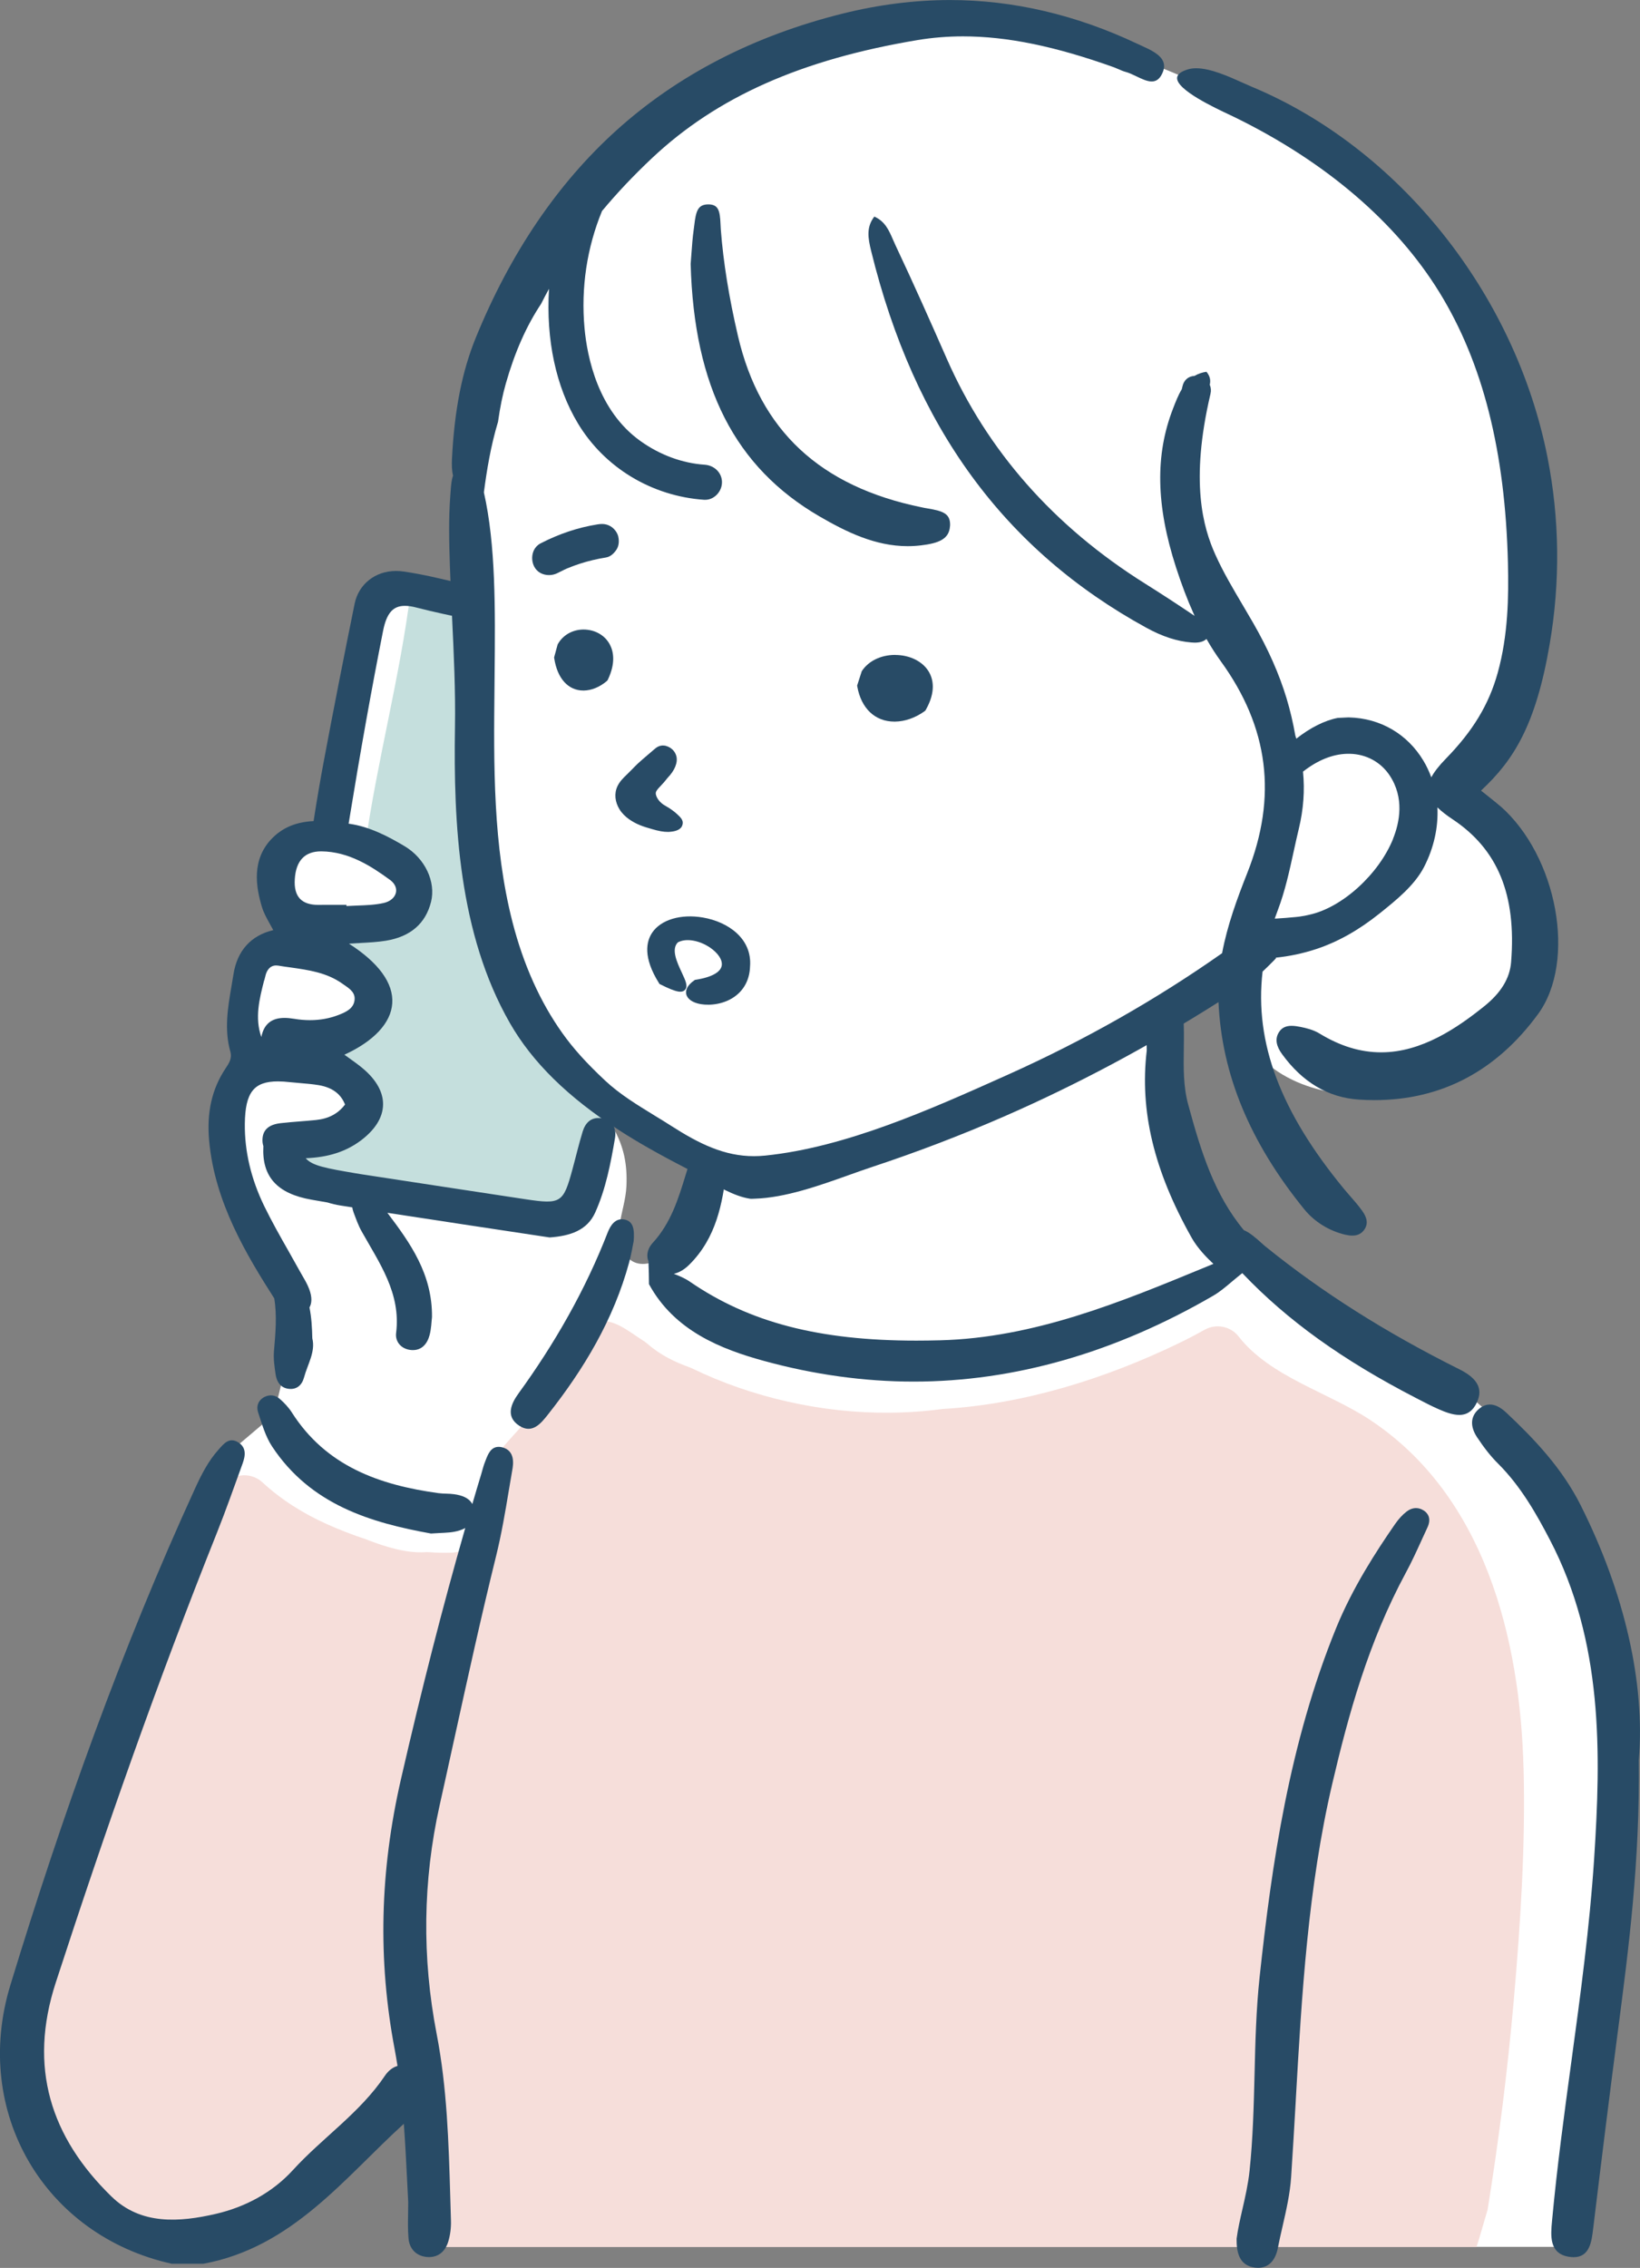
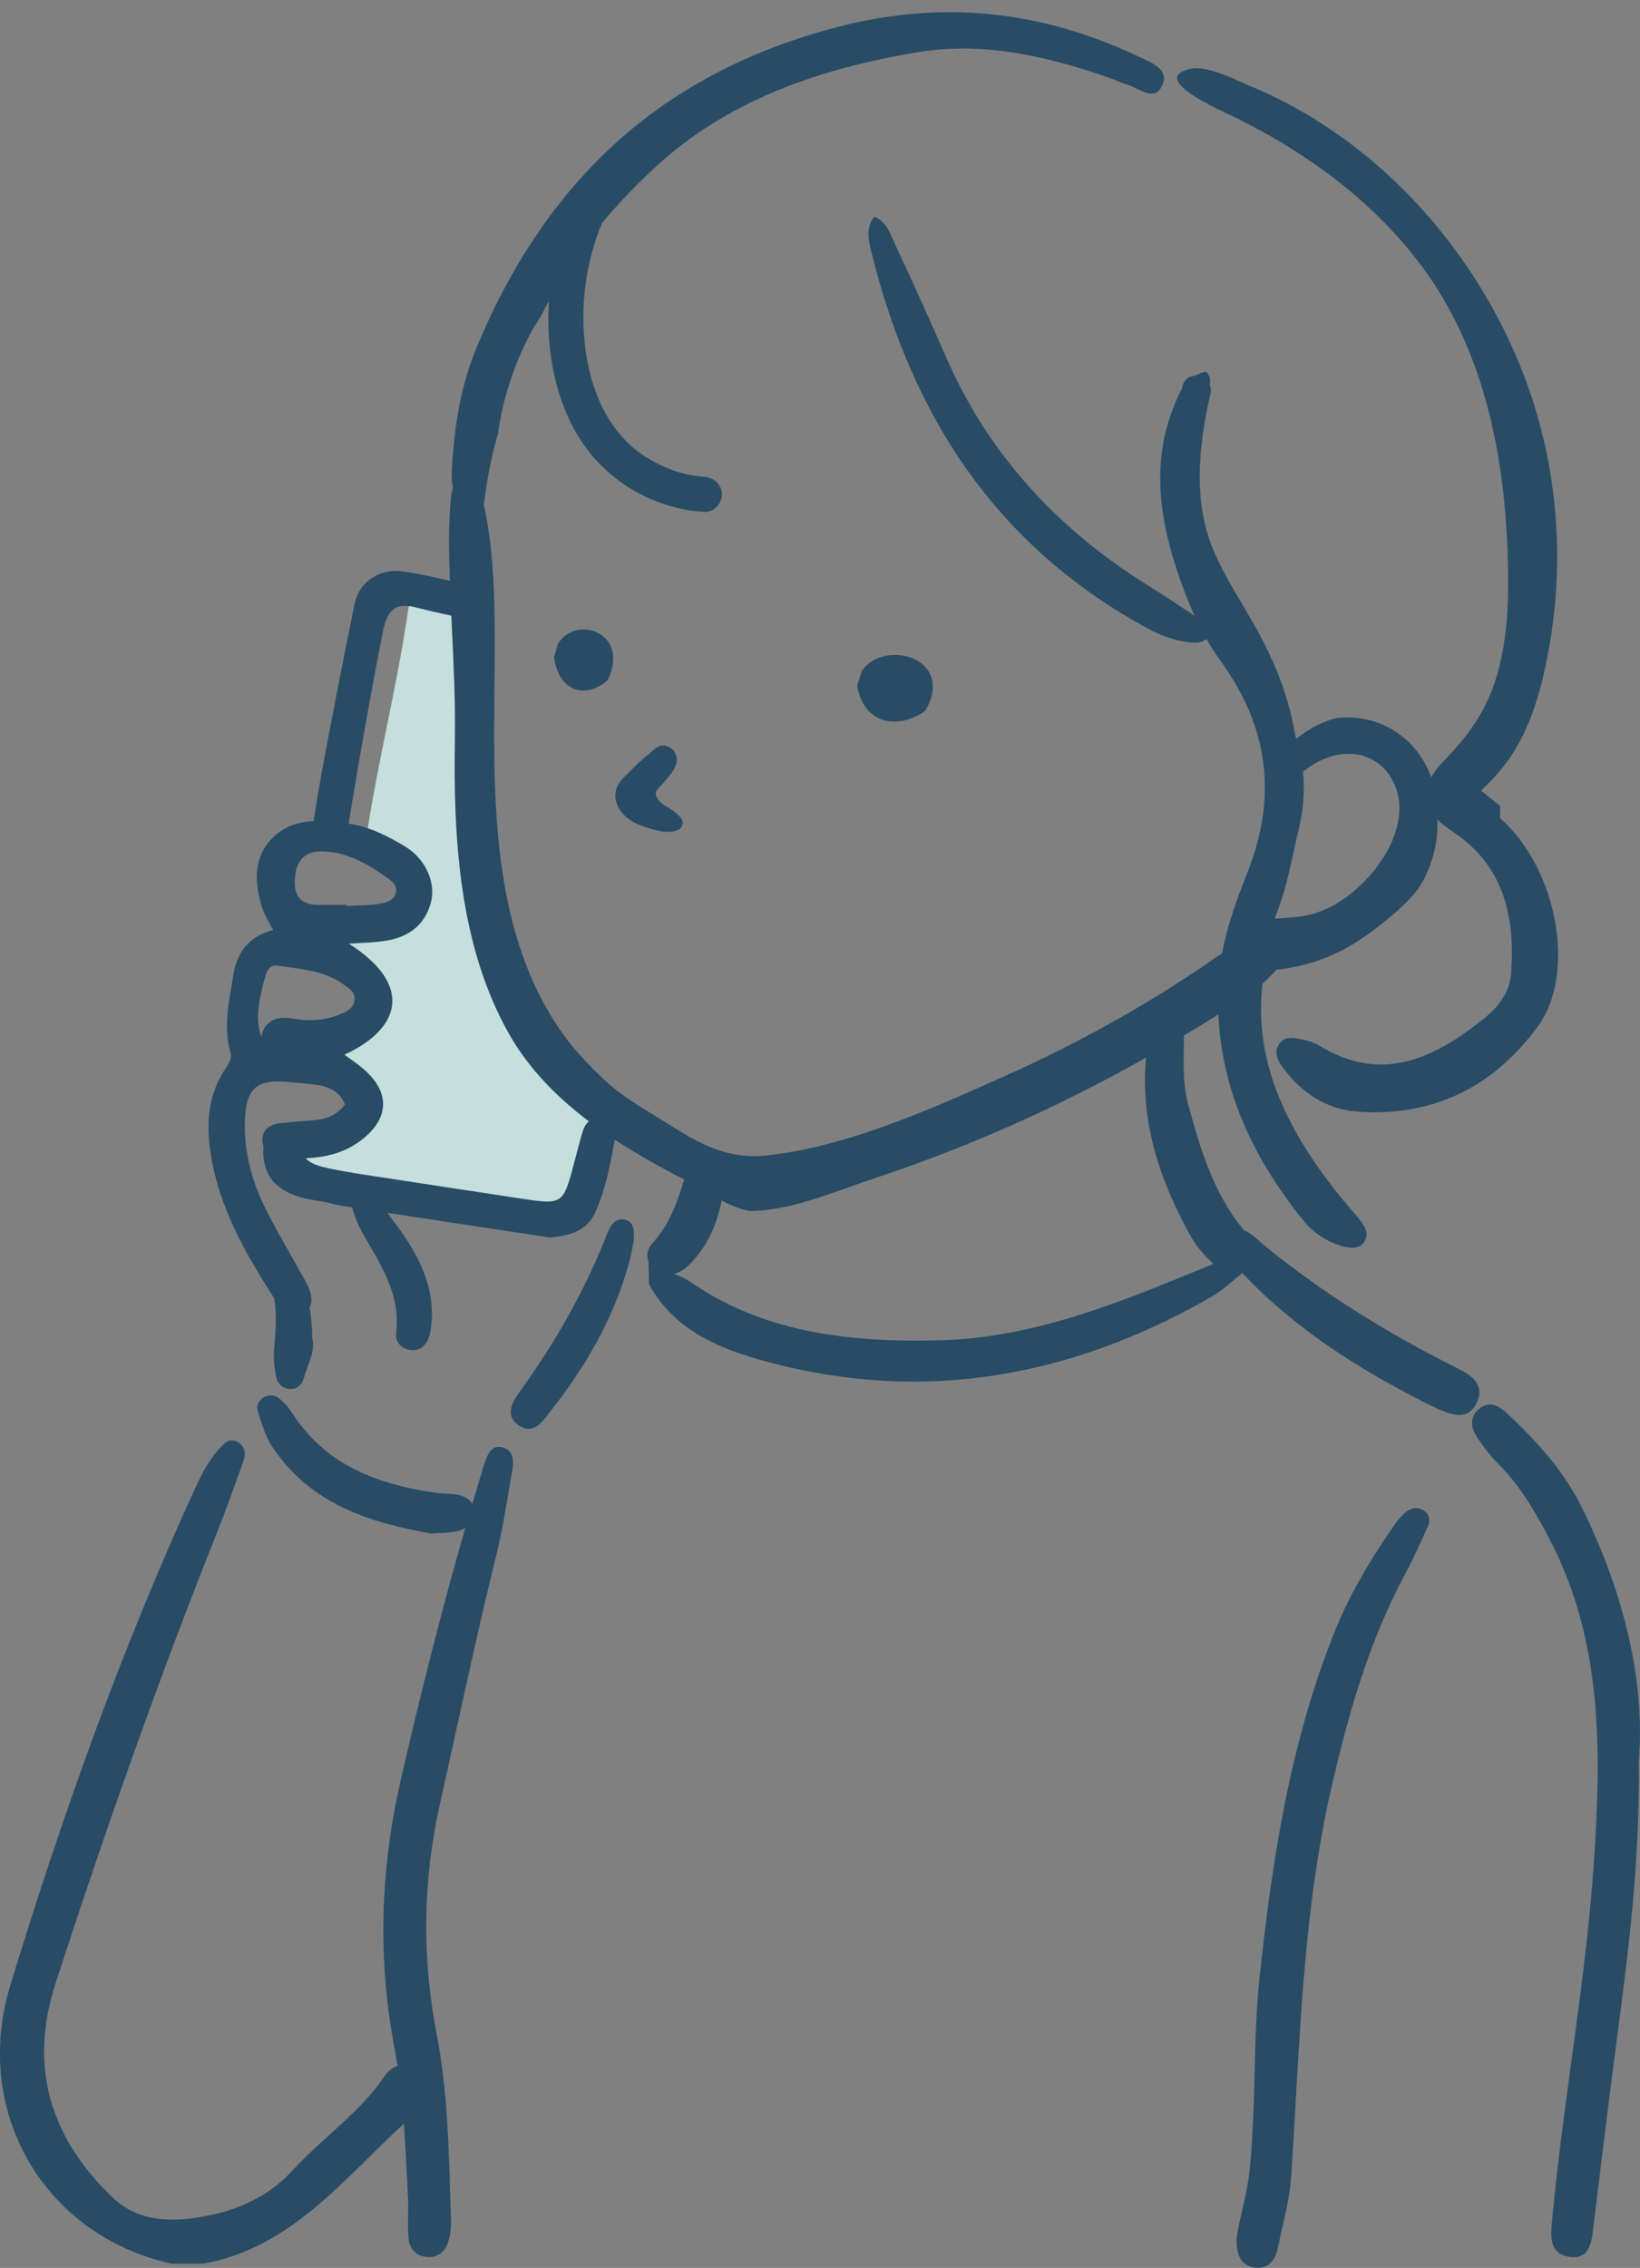
<svg xmlns="http://www.w3.org/2000/svg" id="_レイヤー_2" data-name="レイヤー 2" viewBox="0 0 306.25 423.34">
  <rect x="0" y="0" width="306.25" height="423.34" fill="#808080" stroke="none" />
  <defs>
    <style>
      .cls-1 {
        fill: #fff;
      }

      .cls-2 {
        fill: #284b66;
      }

      .cls-3 {
        fill: #f6deda;
      }

      .cls-4 {
        fill: #c5dfdd;
      }
    </style>
  </defs>
  <g id="_病院に電話をする女性" data-name="病院に電話をする女性">
    <g id="_若い女性" data-name="若い女性">
-       <path id="_白" data-name="白" class="cls-1" d="M298.43,298.34c-4.18-10.74-11.53-24.65-16.1-29.62-4.57-4.97-6.56-8.95-18.29-13.32-11.73-4.37-33.1-21.87-33.1-21.87,0,0-6.26-3.75-11.13-18.48-4.87-14.72-3.08-26.26-3.08-26.26l12.92-6.36s.15,1.91.77,4.35c.13,1.43.43,2.84.9,4.16,3.79,10.51,16.17,14.39,26.39,13.19,6.59-.77,12.99-3.44,18.09-7.66,2.32-1.11,4.24-2.37,5.53-3.71,5.17-5.37,6.1-8.35,5.44-16.9-.02-.27-.05-.55-.07-.83.41-6.16-.98-12.43-4.31-17.64-1.57-2.46-3.62-4.53-5.47-6.78-1.47-1.79-3.41-4.38-2.94-6.88.08-.44.24-.86.45-1.27,3.66-3.04,8.72-7.62,9.88-17.9,1.59-14.12,4.97-24.85,1.59-37.77-3.38-12.92-3.78-21.47-9.74-28.83-5.96-7.36-27.44-30.82-32.61-33.8-4.74-2.74-27.89-11.83-33.06-14.23-.28-1.11-1.04-2.11-2.38-2.62-19.87-7.49-42.64-6.9-62.29,1.06-8.41,3.41-17.35,8.42-24.62,14.91h0s0,0,0,0c-3.06,2.73-5.83,5.73-8.14,8.98-6.56,7.48-15.04,17.82-17.26,23.54-3.75,9.68-7.55,11.91-7.64,22.05-.09,10.14,1.1,21.67.9,26.44-.2,4.77-.9,8.09-.9,8.09,0,0-15.4-2.01-16.19-1.87-.8.14-2.41,1.14-3.19,4.72s-6.52,40.51-6.52,40.51c0,0-5.6-2.14-8.18,2.24-2.58,4.37-3.51,5.17-1.66,9.34,1.86,4.18,2.72,4.77,0,7.95-2.72,3.18-5.5.6-6.69,5.96-1.19,5.37-2.19,8.43-1.19,12.37.99,3.94.58,3.94-.41,7.71-.98,3.78-3.57,1.59-2.38,9.74,1.19,8.15.99,9.23,4.57,16.54,3.58,7.32,8.9,13.99,8.73,18.01-.18,4.02-3.95,18.5-3.95,18.5l-9.65,8.19s-27.13,71.57-29.12,77.94c-1.99,6.36-8.9,19.29-8.23,32.01.67,12.72-4.4,11.17,4.2,21.49,8.6,10.32,10.61,12.25,21.12,13.3,10.51,1.06,17.1.99,26.64-6.76,9.54-7.75,22.87-20.2,22.87-20.2l.29,29.35h213.63s8.35-70.38,9.34-81.32c.99-10.93.4-29.03-3.78-39.76ZM122.16,235.51c-4.92,1.86-7.05-2.73-6.45-6.86.35-2.46,1.16-4.76,1.27-7.26.18-3.99-.46-7.31-2.43-10.81-.06-.1-.1-.2-.14-.3-.82-1.18-.46-3.4,1.27-2.6,4.14,1.91,8.31,4.18,11.99,6.9,2.27,1.68,3.68,4.15,3.62,7.01-.1,4.83-4.48,12.15-9.14,13.9Z" />
      <g id="_塗り" data-name="塗り">
-         <path class="cls-3" d="M284.5,330.1c-.62-24.27-7.25-50.98-28.79-65.14-7.76-5.1-18.56-7.97-24.42-15.49-1.52-1.95-4.25-2.44-6.4-1.22-1.6.9-3.23,1.75-4.89,2.55-13.52,6.51-28.7,11.31-43.86,12.2-.09,0-.18.01-.28.03-12.72,1.69-25.83.18-37.93-4-2.95-1.02-5.84-2.22-8.65-3.58-.14-.07-.28-.13-.42-.18-2.86-1.03-5.56-2.33-7.93-4.41-.18-.16-.38-.31-.59-.45-.4-.26-.81-.52-1.2-.79-2.86-1.93-5.88-4.24-9.4-2.34-2.56,1.38-3.73,4.29-4.56,6.91-1.86,5.84-5.77,9.77-9.78,14.26-.47.52-.94,1.05-1.39,1.59-.56.66-.96,1.45-1.12,2.31-.2,1.06-.37,2.12-.54,3.18-1.18,4.16-2.35,8.32-3.53,12.47-.18.09-.36.16-.55.22-.56.18-1.06.5-1.53.85-.61.45-1.39.73-2.38.76-1.42.05-2.85.02-4.27-.09-.23-.02-.47-.01-.7,0-3.55.24-7.64-1.08-10.78-2.3-.07-.03-.14-.06-.21-.09-2.53-.82-5-1.79-7.39-2.86-4.43-1.99-8.53-4.57-12.01-7.79-2.3-2.13-6.01-1.6-7.63,1.08-2.33,3.86-4.11,8.05-5.8,12.29-3.08,7.73-6.12,15.48-9.14,23.24-6.07,15.57-12.13,31.19-17.4,47.05-4.63,13.94-7.89,29.68-.71,43.36,6.06,11.53,18.73,18.74,31.63,14.36,5.48-1.86,9.92-5.03,13.97-8.72,3.81-3.04,7.5-6.21,11.07-9.52,2.95-2.73,5.81-5.56,8.58-8.47,3.41.51,6.54,5.81,6.54,8.82-.01,6.42-.27,12.84-.5,19.26h196.11c.57-1.74,1.29-4.36,2.07-6.96,2.09-12.94,3.73-25.95,4.88-39.01,1.26-14.39,2.21-28.94,1.84-43.39Z" />
        <path class="cls-4" d="M114.49,207.28l-1.56-1.91s-6.9-7.75-13.55-13.73c-6.65-5.98-4.17-11.27-6.47-17.71-2.3-6.44-3.68-25.54-4.74-33.13-1.06-7.59,0-28.41,0-28.41,0,0-6.59-1.23-11.5-1.87-1.99,15.92-6.24,31.45-8.48,47.33,2.65,1.14,4.84,1.67,7.69,2.74,3.68,1.38,2.99,3.22,2.76,7.89-.23,4.67-5.75,3.61-10.81,4.07-5.06.46-4.83.46-5.98,2.76-1.15,2.3,3.45,4.6,5.52,6.9,2.07,2.3,1.84,2.53,1.4,5.03s-4.63,3.94-7.16,5.09c-2.53,1.15-1.38,3.22.69,5.98,2.07,2.76,4.83,4.83,5.52,8.97.69,4.14-8.51,5.06-11.87,5.81-3.36.75-3.54,4.77-3.54,4.77,0,0,41.41,8.51,45.32,9.74,3.91,1.23,5.98-.54,9.14-1.14,3.16-.6,3.05-5.38,3.05-5.38l4.56-13.8Z" />
      </g>
      <g id="_アウトライン" data-name="アウトライン">
        <g>
          <path class="cls-2" d="M51.21,242.34c.54,3.26.23,6.56-.05,9.87-.12,1.44.1,2.93.31,4.37.21,1.37.92,2.49,2.44,2.67,1.54.18,2.49-.74,2.86-2.11.67-2.49,2.18-4.81,1.55-7.32-.04-2-.16-3.93-.53-5.76.42-.75.54-1.83-.04-3.4-.32-.87-.79-1.68-1.25-2.47-.16-.28-.32-.56-.48-.84-.71-1.29-1.44-2.57-2.16-3.85-1.55-2.72-3.14-5.54-4.53-8.39-2.45-5.05-3.67-10.21-3.61-15.35.07-5.84,1.68-7.9,6.17-7.9.7,0,1.46.05,2.33.15.65.07,1.31.13,1.97.18,1.1.09,2.23.19,3.32.37,2.52.43,4.13,1.61,4.92,3.62-1.31,1.72-3.05,2.64-5.44,2.89-1,.1-2.01.18-3.01.26-1.16.09-2.35.19-3.52.32-2.19.24-3.31,1.18-3.44,2.87-.04.52.02.99.16,1.42-.31,5.69,2.55,8.87,8.98,10,1,.17,1.99.35,2.99.52.8.25,1.62.44,2.44.57.73.11,1.46.22,2.19.34.05.32.14.65.26.98.45,1.19.87,2.4,1.49,3.5,3.32,5.93,7.37,11.56,6.44,18.98-.21,1.67,1.02,3.06,2.89,3.18,1.88.12,2.92-1.15,3.36-2.79.33-1.21.34-2.5.45-3.36.08-8.06-4.07-13.83-8.33-19.47,5.16.79,10.31,1.58,15.47,2.36,5.07.77,10.15,1.54,14.83,2.24,3.88-.28,7.01-1.33,8.51-4.66,1.98-4.4,2.88-9.13,3.69-13.85.31-1.79-.4-3.41-2.54-3.74-1.9-.29-2.99.85-3.49,2.47-.72,2.35-1.28,4.75-1.93,7.13-1.68,6.19-2.14,6.51-8.74,5.52-10.31-1.55-20.61-3.14-30.92-4.71l-.84-.14c-5.38-.92-8.09-1.38-9.29-2.81,4.2-.16,7.49-1.22,10.28-3.3,2.66-1.99,4.1-4.28,4.16-6.63.07-2.33-1.23-4.68-3.73-6.79-.81-.69-1.67-1.3-2.58-1.95-.3-.21-.6-.43-.91-.65,5.53-2.54,8.7-5.94,8.94-9.6.25-3.75-2.55-7.59-8.09-11.13.71-.05,1.38-.08,2.02-.12,1.8-.1,3.36-.18,4.88-.43,4.58-.75,7.41-3.19,8.43-7.25.94-3.76-1.14-8.14-4.94-10.4-2.97-1.77-6.52-3.65-10.33-4.18-.04,0-.08-.01-.12-.02,2.22-13.6,4.27-25.07,6.43-35.96.66-3.34,1.85-4.7,4.08-4.7.63,0,1.34.1,2.16.32,3.34.86,6.73,1.57,9.92,2.22l.46.09s-.39-1.31-.51-1.74c-.47-1.57-.95-3.19-1.28-4.81l-.04-.18-.18-.04c-3.82-.94-7.27-1.76-10.79-2.27-.47-.07-.94-.1-1.4-.1-3.88,0-6.98,2.46-7.73,6.13-2.01,9.87-3.95,19.77-5.76,29.41-.63,3.37-1.25,6.97-1.9,11.15-3.17.16-5.6,1.13-7.58,3.05-4.14,4.03-3.16,9.35-2.06,13.01.32,1.05.86,2.03,1.44,3.07.22.39.44.8.67,1.22-4.19,1-6.76,3.87-7.44,8.3-.11.72-.23,1.44-.36,2.16-.68,3.97-1.38,8.08-.22,12.2.36,1.28-.22,2.15-.89,3.16-2.55,3.82-3.55,8.24-3.06,13.53,1.05,11.48,7,21.32,12.14,29.37ZM55.05,164.09c.22-3.43,1.87-5.17,4.9-5.17h.09c5.12.06,9.28,2.77,12.78,5.32.89.65,1.3,1.51,1.12,2.36-.2.94-1.08,1.69-2.3,1.96-1.61.36-3.32.42-4.98.48-.64.02-1.31.05-1.96.09v-.23s-2.83,0-3.33,0c-.62,0-1.23,0-1.85.01h-.15c-1.51,0-2.64-.39-3.36-1.15-.75-.8-1.07-2.02-.96-3.65ZM49.35,183.01l.25-.98c.14-.54.6-1.81,1.96-1.81.13,0,.26.01.4.03.76.13,1.53.24,2.3.34,3.31.47,6.74.95,9.63,3l.36.25c1.11.76,2.16,1.48,1.95,2.92-.22,1.5-1.52,2.13-2.96,2.69-1.66.65-3.46.98-5.35.98-.95,0-1.94-.08-2.94-.25-.68-.11-1.27-.17-1.82-.17-2.44,0-3.86,1.17-4.33,3.57-1.26-3.61-.35-7.16.53-10.59Z" />
          <path class="cls-2" d="M116.74,227.67c-1.8-.43-2.74,1.06-3.26,2.39-4.19,10.78-9.87,20.69-16.64,30.03-1.3,1.79-2.57,4.3.13,6.05,2.39,1.55,3.99-.36,5.32-2.05,6.77-8.56,12.3-17.79,15.19-28.43.43-1.58.69-3.21.85-3.99.18-2.25-.1-3.64-1.6-4Z" />
          <path class="cls-2" d="M93.71,270.15c-.21-.05-.41-.07-.59-.07-1.47,0-2.01,1.4-2.44,2.53l-.12.31c-.21.52-.36,1.07-.52,1.63-.06.22-.13.45-.19.67-.56,1.83-1.11,3.68-1.65,5.54-.62-1.16-1.95-1.64-3.39-1.84-.97-.14-1.97-.07-2.94-.2-11.04-1.52-20.99-5.03-27.38-15.07-.61-.95-1.42-1.81-2.28-2.55-.77-.67-1.8-.83-2.77-.36-1.21.59-1.62,1.76-1.24,2.9.72,2.17,1.36,4.47,2.59,6.34,7.22,10.97,18.57,14.27,29.69,16.28,2.06-.14,3.22-.12,4.34-.33.75-.14,1.46-.36,2.06-.7-4.18,14.54-8.12,29.96-12,46.86-3.96,17.26-4.34,33.76-1.18,50.45.19,1.03.37,2.06.53,3.1-.95.27-1.76.95-2.37,1.86-4.65,6.91-11.62,11.52-17.15,17.57-3.82,4.19-8.88,6.9-14.37,8.18-6.83,1.58-14.03,2.12-19.52-3.23-11.39-11.09-15.55-24.13-10.41-39.93,9.21-28.29,19.05-56.33,30.09-83.95,1.71-4.27,3.22-8.62,4.8-12.94.53-1.46.75-2.99-.81-3.96-1.72-1.07-2.75.32-3.71,1.39-1.88,2.1-3.15,4.59-4.32,7.14-13.78,30.07-24.87,61.16-34.52,92.77-7.23,23.68,6.31,46.75,30.14,52.03h5.9c16.6-3.06,26.36-16.07,37.43-26.13.27,3.64.45,7.27.63,10.85.06,1.27.12,2.53.19,3.78,0,.67-.01,1.34-.02,2.03-.03,1.54-.06,3.12.07,4.68.15,1.94,1.36,3.25,3.22,3.5.21.03.43.04.63.04,1.75,0,3.02-1.04,3.59-2.93.36-1.21.53-2.55.49-3.87-.05-1.49-.09-2.98-.13-4.47-.29-9.99-.59-20.32-2.54-30.38-2.76-14.26-2.58-28.61.55-42.65.92-4.11,1.82-8.22,2.72-12.33l.02-.08c2.47-11.24,5.02-22.87,7.83-34.23.98-3.98,1.68-8.09,2.34-12.07.22-1.31.44-2.62.67-3.93.16-.9.64-3.64-1.96-4.23Z" />
          <path class="cls-2" d="M295.22,281.07c-3.54-7.07-8.78-12.52-13.92-17.36-1.1-1.03-2.1-1.53-3.08-1.53-.73,0-1.43.29-2.09.86-1.55,1.35-1.65,3.22-.29,5.27,1.37,2.06,2.61,3.61,3.91,4.9,4.31,4.29,7.25,9.58,9.66,14.2,9.99,19.11,9.56,39.94,8.27,59.64-.83,12.64-2.56,25.4-4.24,37.73-1.32,9.69-2.68,19.71-3.6,29.62l-.02.21c-.25,2.69-.56,6.04,3.12,6.65.32.05.63.08.92.08,3.01,0,3.36-2.94,3.64-5.31l.05-.4c1.59-13.17,3.06-24.9,4.49-35.87l.09-.68c2.02-15.49,4.11-31.5,3.9-50.52,1.2-14.33-2.64-31.19-10.81-47.48Z" />
          <path class="cls-2" d="M265.92,282c-.47-.32-.97-.49-1.49-.49-.61,0-1.22.23-1.78.66-.77.6-1.49,1.39-2.15,2.34-3.5,5.06-7.91,11.83-11,19.41-8.72,21.4-12.02,43.99-14.29,65.2-.64,6.02-.8,12.16-.94,18.15-.15,5.89-.3,11.99-.93,17.95-.26,2.45-.8,4.84-1.33,7.15-.43,1.9-.85,3.7-1.09,5.52-.02,2.32.35,5.02,3.47,5.4.19.02.37.03.55.03,1.92,0,3.23-1.32,3.69-3.72.26-1.36.58-2.73.89-4.09.67-2.94,1.37-5.98,1.58-9.09.32-4.77.6-9.63.87-14.33v-.1c1.11-19.45,2.26-39.57,6.83-59.09,2.99-12.77,6.72-26.36,13.71-39.3,1.07-1.97,2.02-4.05,2.94-6.07.36-.8.73-1.59,1.1-2.39.79-1.69.09-2.65-.63-3.15Z" />
          <path class="cls-2" d="M272.5,255.59c-13.79-6.88-25.62-14.37-36.16-22.89-.26-.21-.55-.47-.87-.76-.92-.82-2.11-1.88-3.2-2.31-5.51-6.66-7.98-14.58-10.39-23.45-.93-3.41-.87-6.95-.82-10.37.04-2.69.08-5.48-.36-8.17-.02-.13-.04-.27-.05-.41-1.95,1.69-4.17,3.01-6.59,3.92,0,.81.02,1.61.04,2.42.02.84.04,1.68.04,2.53-1.33,11.29,1.33,22.4,8.38,34.94,1.13,2,2.83,3.73,4.07,4.88l-1.82.75c-15.59,6.43-31.7,13.07-49.25,13.52-1.53.04-3.01.06-4.42.06-18.15,0-31.18-3.39-42.27-11-.91-.63-1.96-1.07-3-1.47.98-.22,1.96-.79,2.87-1.69,5.07-5.01,6.23-11.48,6.97-17.7-2-.47-3.81-1.4-5.34-2.76-.31-.17-.63-.36-.96-.57l-.02.08c-.11.38-.21.74-.33,1.08-.35,1.05-.68,2.12-1,3.16-1.35,4.4-2.75,8.95-6.13,12.62-.74.81-1.09,1.76-.99,2.69.03.29.11.57.23.84-.01,0-.02-.02-.04-.03.06,1.51.1,2.89.1,4.21,4.74,8.73,13.52,12.15,21.48,14.33,9.33,2.56,18.72,3.86,27.94,3.86h0c18.78,0,37.6-5.39,55.94-16.03,1.21-.7,2.31-1.63,3.48-2.62.59-.49,1.19-1,1.85-1.52l.11-.08.09.1c8.33,8.74,18.58,16.1,32.26,23.17l.52.27c1.23.64,2.5,1.3,3.79,1.86,1.2.53,2.6,1.07,3.85,1.07,1.5,0,2.59-.79,3.32-2.4,1.12-2.49.08-4.43-3.28-6.11Z" />
        </g>
        <g>
          <path class="cls-2" d="M119.43,154c.77.32,1.55.54,2.31.76,0,0,.64.18.84.23.29.07.57.13.83.18.46.08.88.12,1.28.12.14,0,.29,0,.43-.02,2.15-.16,2.41-1.19,2.37-1.8-.07-.56-.48-.98-.94-1.39l-.08-.08c-.39-.37-.83-.7-1.17-.93-.27-.19-.55-.36-.83-.52-.3-.17-.63-.37-.89-.59-.44-.36-.77-.79-.97-1.25-.13-.31-.18-.56-.14-.77.08-.38.49-.81.85-1.18.47-.48.93-1.02,1.33-1.54,1.35-1.39,1.95-2.87,1.66-4.05-.23-.93-.96-1.66-1.97-1.94-.06-.02-.12-.03-.18-.04-.13-.02-.26-.03-.37-.03-.79,0-1.3.44-1.67.76l-1.67,1.43c-.47.4-.94.81-1.39,1.23-.37.35-.72.71-1.09,1.09-.28.29-.56.57-.92.92-.65.62-1.32,1.27-1.75,2.18-.63,1.34-.48,2.91.4,4.33.93,1.49,2.54,2.4,3.73,2.9Z" />
          <path class="cls-2" d="M108.91,117.51h0c-2.01.03-3.78,1.03-4.72,2.69l-.06.11-.66,2.42.03.18c.58,3.75,2.61,5.99,5.44,5.99h.07c1.43-.02,2.95-.63,4.27-1.74l.17-.17.07-.14c1.47-3.09,1.03-5.22.4-6.46-.9-1.78-2.78-2.88-5-2.88Z" />
          <path class="cls-2" d="M167.17,122.25h-.12c-2.57.03-4.83,1.13-6.05,2.93l-.08.12-.86,2.67.03.2c.74,4.09,3.33,6.53,6.94,6.53h.1c1.84-.02,3.78-.7,5.47-1.9l.21-.18.09-.15c1.91-3.39,1.35-5.73.54-7.09-1.14-1.92-3.55-3.12-6.28-3.12Z" />
-           <path class="cls-2" d="M129.92,182.89l-.14.02-.12.08c-1.49,1.04-1.64,1.98-1.51,2.59.21.92,1.2,1.6,2.72,1.86t0,0c1.76.3,4.58.04,6.7-1.7,1.56-1.28,2.42-3.13,2.49-5.31.43-5.22-4.11-8.36-8.8-9.16-4.13-.71-7.86.41-9.48,2.84-1.09,1.63-1.75,4.59,1.28,9.41l.09.15.16.08c1.57.79,2.62,1.21,3.32,1.33.62.11,1.07-.02,1.34-.37.51-.67.05-1.65-.64-3.13-.91-1.95-2.04-4.38-.75-5.67.77-.41,1.75-.52,2.85-.33,2.72.46,5.38,2.64,5.37,4.39,0,1.39-1.74,2.43-4.89,2.92Z" />
-           <path class="cls-2" d="M115.12,102.6c.43-.66.54-1.53.33-2.46-.17-.73-.76-1.51-1.47-1.92-.47-.27-.98-.41-1.56-.41-.28,0-.57.03-.87.08-3.59.57-7.16,1.76-10.61,3.54-.67.35-1.17.95-1.41,1.71-.27.86-.18,1.86.24,2.65.52.98,1.54,1.56,2.74,1.56.57,0,1.13-.13,1.63-.39.39-.2.79-.4,1.19-.59l.56-.26c.99-.4,1.71-.67,2.38-.88,1.57-.51,3.22-.9,4.91-1.17,1-.16,1.69-1.08,1.94-1.46Z" />
-           <path class="cls-2" d="M280.14,150.47c-.61-.53-1.24-1.03-2.03-1.66-.42-.33-.89-.7-1.41-1.12l-.13-.11.12-.12c5.91-5.54,10.1-12.02,12.69-27.2,2-11.68,1.86-23.43-.41-34.92-6.03-30.53-27.71-57.68-55.22-69.15-.52-.22-1.1-.48-1.73-.76-2.52-1.14-5.97-2.69-8.65-2.69-.57,0-1.08.07-1.54.21-1.3.4-1.98.92-2.02,1.56-.16,2.26,7.14,5.67,9.89,6.96.38.18.7.33.92.44,16.91,8.28,30.11,19.57,38.16,32.64,8.12,13.18,12.31,29.73,12.81,50.6.15,6.18.04,13.44-1.91,20.44-1.64,5.91-4.63,10.86-9.69,16.04-1.28,1.31-2.17,2.45-2.71,3.47-.4-1.07-.88-2.12-1.48-3.11-2.99-4.98-8.04-7.92-13.85-8.07h-.25s-1.89.09-1.89.09c-2.45.47-5.17,1.85-7.74,3.88-.06-.19-.12-.38-.18-.57-.42-2.4-.97-4.74-1.64-6.96-1.38-4.56-3.41-9.15-6.22-14.05-.63-1.1-1.28-2.19-1.92-3.28-1.81-3.06-3.69-6.22-5.17-9.52-2.24-4.99-4.76-13.54-.9-29.98.14-.59.1-1.14-.11-1.65l-.02-.04v-.04c.21-.89,0-1.65-.62-2.4-.81.12-1.53.36-2.19.75l-.03.02h-.03c-1.14.07-1.95.77-2.22,1.92l-.07.29-.07.28c-.66,1.1-1.15,2.36-1.63,3.61-3.36,8.64-3.19,18.05.55,29.62,1.04,3.21,2.11,6.03,3.27,8.61l.21.47-.43-.29c-2.88-1.94-5.78-3.83-8.87-5.77-16.99-10.66-29.42-24.76-36.96-41.9-2.97-6.75-6.18-13.99-9.59-21.21-.16-.33-.31-.68-.46-1.03-.77-1.77-1.49-3.45-3.5-4.34-1.53,1.98-1.19,4-.59,6.44,8.05,32.79,24.86,55.79,51.4,70.32,2.99,1.64,5.74,2.53,8.4,2.74.2.02.41.03.61.03.92,0,1.6-.19,2.07-.58l.13-.11.09.15c.82,1.42,1.68,2.76,2.57,3.99,8.98,12.37,10.61,25.3,4.97,39.53-1.89,4.77-3.73,9.76-4.71,14.99-12.34,8.68-25.76,16.29-39.96,22.66l-.51.23c-13.97,6.26-29.8,13.35-44.84,14.89-.71.07-1.41.11-2.1.11-5.52,0-10.2-2.28-15.53-5.7-1-.64-2.04-1.28-3.05-1.89l-.06-.04c-3.17-1.94-6.46-3.95-9.15-6.47-3.49-3.26-5.96-6-8.02-8.9-4.12-5.79-7.24-12.74-9.28-20.66-3.68-14.32-3.52-29.38-3.37-43.96l.02-2.27c.12-12.39.22-24.19-2-34.02.53-4.07,1.28-8.68,2.64-13.17.38-2.71.86-5.06,1.47-7.19,1.67-5.84,3.83-10.71,6.58-14.84.47-.94.96-1.87,1.47-2.8-.58,9.49,1.28,18.27,5.39,25.11,4.96,8.26,13.78,13.6,23.6,14.28.06,0,.17,0,.19,0,1.66,0,3.12-1.53,3.12-3.28s-1.4-3.15-3.25-3.27c-4.17-.29-8.31-1.81-11.96-4.41-7.94-5.65-9.96-15.64-10.46-21.1-.68-7.53.45-15.01,3.27-21.85,2.79-3.35,5.88-6.62,9.3-9.84,12.14-11.44,27.92-18.45,49.64-22.07,2.73-.45,5.57-.69,8.46-.69,8.23,0,17.2,1.84,28.24,5.79.29.11.58.23.86.36.41.18.83.37,1.26.48.65.17,1.35.51,2.02.83.98.47,1.99.96,2.86.96.8,0,1.4-.4,1.86-1.27.46-.86.58-1.61.34-2.31-.49-1.47-2.5-2.37-4.11-3.1-.26-.12-.5-.23-.74-.34-11.47-5.43-23.24-8.18-35.01-8.18-6.55,0-13.28.85-20,2.52-16.61,4.13-30.85,11.47-42.32,21.83-10.95,9.89-19.77,22.88-26.21,38.63-2.58,6.3-4,13.48-4.47,22.6-.06,1.23-.03,2.28.2,3.19-.3.87-.36,1.68-.46,3.01l-.04.55c-.35,4.5-.23,9.03-.09,13.28.1,3,.25,6.03.38,8.96l.03.72c.32,6.67.65,13.57.54,20.44-.29,17.96.69,38.56,10.26,55.24,4.2,7.33,10.86,13.86,20.36,19.98,3.47,2.24,7.43,4.49,12.46,7.08.99.51,2.04,1.12,3.14,1.77,2.77,1.62,5.9,3.46,8.68,3.92l.18.03c.1.02.21.02.31.02.04,0,.56-.02.56-.02,5.72-.17,12.06-2.43,17.66-4.43,1.58-.56,3.08-1.1,4.54-1.58,8.21-2.72,16.4-5.85,24.35-9.32,13.6-5.93,27.05-13.11,40.08-21.36.6,13.47,5.83,26.12,16,38.65,1.9,2.34,4.61,4.03,7.62,4.75.52.12.96.18,1.37.18,1.04,0,1.81-.41,2.33-1.25.61-.98.46-2.06-.49-3.38-.67-.94-1.44-1.82-2.19-2.68-.42-.49-.85-.97-1.26-1.47-11.79-14.33-16.69-27.22-15.15-40.5.79-.74,1.49-1.44,2.15-2.11.13-.13.26-.27.38-.41-.03-.03-.05-.05-.08-.08,2.58-.26,5.12-.8,7.57-1.61,4.05-1.34,7.92-3.52,11.84-6.65,3.06-2.45,6.53-5.23,8.31-8.7,1.84-3.59,2.66-7.42,2.48-11.09.71.69,1.63,1.42,2.81,2.2,8.48,5.63,11.96,14.11,10.95,26.68-.24,3.02-1.88,5.72-5.02,8.24-4.98,4-11.66,8.6-19.23,8.6-3.88,0-7.65-1.15-11.54-3.52-1.11-.68-2.46-1.01-3.51-1.22-.51-.1-1.12-.21-1.7-.21-1.17,0-1.95.44-2.46,1.37-.62,1.14-.4,2.41.68,3.9,3.81,5.26,8.63,8.12,14.32,8.5.98.07,1.97.1,2.93.1,12.48,0,22.77-5.41,30.57-16.07,7.2-9.84,3.63-29.44-7.07-38.83ZM260.14,156.59c-2.67,6.61-9.52,12.83-15.6,14.15-.12.03-.23.05-.34.08-.19.05-.37.09-.56.12-.27.05-.53.09-.8.13l-.25.04-.66.07c-1.22.13-2.47.21-3.68.29h-.21c.19-.54.39-1.09.6-1.64,1.32-3.48,2.14-7.23,2.93-10.85.31-1.42.63-2.9.98-4.33.86-3.58,1.12-7.13.77-10.61,2.68-2.11,5.49-3.26,8.22-3.33h.3s.28,0,.28,0c3.04.08,5.72,1.55,7.37,4.02,2.79,4.19,1.89,8.77.63,11.87Z" />
-           <path class="cls-2" d="M177.41,98.22c.13-2.33-1.24-2.81-4.17-3.31-.37-.06-.74-.12-1.08-.2-19.01-3.87-30.25-14.34-34.36-32.01-1.67-7.17-2.72-13.67-3.2-19.87-.02-.3-.04-.62-.05-.95-.11-2.53-.37-3.73-2.3-3.73-1.94.02-2.29,1.25-2.6,3.87-.03.29-.07.58-.11.85-.21,1.46-.31,2.97-.42,4.43-.05.66-.09,1.33-.15,1.97.63,22.98,8.28,37.96,24.07,47.13,4.96,2.88,10.38,5.55,16.45,5.55.84,0,1.68-.05,2.51-.15,3.23-.39,5.26-1.13,5.4-3.61Z" />
+           <path class="cls-2" d="M280.14,150.47c-.61-.53-1.24-1.03-2.03-1.66-.42-.33-.89-.7-1.41-1.12l-.13-.11.12-.12c5.91-5.54,10.1-12.02,12.69-27.2,2-11.68,1.86-23.43-.41-34.92-6.03-30.53-27.71-57.68-55.22-69.15-.52-.22-1.1-.48-1.73-.76-2.52-1.14-5.97-2.69-8.65-2.69-.57,0-1.08.07-1.54.21-1.3.4-1.98.92-2.02,1.56-.16,2.26,7.14,5.67,9.89,6.96.38.18.7.33.92.44,16.91,8.28,30.11,19.57,38.16,32.64,8.12,13.18,12.31,29.73,12.81,50.6.15,6.18.04,13.44-1.91,20.44-1.64,5.91-4.63,10.86-9.69,16.04-1.28,1.31-2.17,2.45-2.71,3.47-.4-1.07-.88-2.12-1.48-3.11-2.99-4.98-8.04-7.92-13.85-8.07h-.25s-1.89.09-1.89.09c-2.45.47-5.17,1.85-7.74,3.88-.06-.19-.12-.38-.18-.57-.42-2.4-.97-4.74-1.64-6.96-1.38-4.56-3.41-9.15-6.22-14.05-.63-1.1-1.28-2.19-1.92-3.28-1.81-3.06-3.69-6.22-5.17-9.52-2.24-4.99-4.76-13.54-.9-29.98.14-.59.1-1.14-.11-1.65l-.02-.04v-.04c.21-.89,0-1.65-.62-2.4-.81.12-1.53.36-2.19.75l-.03.02h-.03c-1.14.07-1.95.77-2.22,1.92l-.07.29-.07.28c-.66,1.1-1.15,2.36-1.63,3.61-3.36,8.64-3.19,18.05.55,29.62,1.04,3.21,2.11,6.03,3.27,8.61l.21.47-.43-.29c-2.88-1.94-5.78-3.83-8.87-5.77-16.99-10.66-29.42-24.76-36.96-41.9-2.97-6.75-6.18-13.99-9.59-21.21-.16-.33-.31-.68-.46-1.03-.77-1.77-1.49-3.45-3.5-4.34-1.53,1.98-1.19,4-.59,6.44,8.05,32.79,24.86,55.79,51.4,70.32,2.99,1.64,5.74,2.53,8.4,2.74.2.02.41.03.61.03.92,0,1.6-.19,2.07-.58l.13-.11.09.15c.82,1.42,1.68,2.76,2.57,3.99,8.98,12.37,10.61,25.3,4.97,39.53-1.89,4.77-3.73,9.76-4.71,14.99-12.34,8.68-25.76,16.29-39.96,22.66l-.51.23c-13.97,6.26-29.8,13.35-44.84,14.89-.71.07-1.41.11-2.1.11-5.52,0-10.2-2.28-15.53-5.7-1-.64-2.04-1.28-3.05-1.89l-.06-.04c-3.17-1.94-6.46-3.95-9.15-6.47-3.49-3.26-5.96-6-8.02-8.9-4.12-5.79-7.24-12.74-9.28-20.66-3.68-14.32-3.52-29.38-3.37-43.96c.12-12.39.22-24.19-2-34.02.53-4.07,1.28-8.68,2.64-13.17.38-2.71.86-5.06,1.47-7.19,1.67-5.84,3.83-10.71,6.58-14.84.47-.94.96-1.87,1.47-2.8-.58,9.49,1.28,18.27,5.39,25.11,4.96,8.26,13.78,13.6,23.6,14.28.06,0,.17,0,.19,0,1.66,0,3.12-1.53,3.12-3.28s-1.4-3.15-3.25-3.27c-4.17-.29-8.31-1.81-11.96-4.41-7.94-5.65-9.96-15.64-10.46-21.1-.68-7.53.45-15.01,3.27-21.85,2.79-3.35,5.88-6.62,9.3-9.84,12.14-11.44,27.92-18.45,49.64-22.07,2.73-.45,5.57-.69,8.46-.69,8.23,0,17.2,1.84,28.24,5.79.29.11.58.23.86.36.41.18.83.37,1.26.48.65.17,1.35.51,2.02.83.98.47,1.99.96,2.86.96.8,0,1.4-.4,1.86-1.27.46-.86.58-1.61.34-2.31-.49-1.47-2.5-2.37-4.11-3.1-.26-.12-.5-.23-.74-.34-11.47-5.43-23.24-8.18-35.01-8.18-6.55,0-13.28.85-20,2.52-16.61,4.13-30.85,11.47-42.32,21.83-10.95,9.89-19.77,22.88-26.21,38.63-2.58,6.3-4,13.48-4.47,22.6-.06,1.23-.03,2.28.2,3.19-.3.87-.36,1.68-.46,3.01l-.04.55c-.35,4.5-.23,9.03-.09,13.28.1,3,.25,6.03.38,8.96l.03.72c.32,6.67.65,13.57.54,20.44-.29,17.96.69,38.56,10.26,55.24,4.2,7.33,10.86,13.86,20.36,19.98,3.47,2.24,7.43,4.49,12.46,7.08.99.51,2.04,1.12,3.14,1.77,2.77,1.62,5.9,3.46,8.68,3.92l.18.03c.1.02.21.02.31.02.04,0,.56-.02.56-.02,5.72-.17,12.06-2.43,17.66-4.43,1.58-.56,3.08-1.1,4.54-1.58,8.21-2.72,16.4-5.85,24.35-9.32,13.6-5.93,27.05-13.11,40.08-21.36.6,13.47,5.83,26.12,16,38.65,1.9,2.34,4.61,4.03,7.62,4.75.52.12.96.18,1.37.18,1.04,0,1.81-.41,2.33-1.25.61-.98.46-2.06-.49-3.38-.67-.94-1.44-1.82-2.19-2.68-.42-.49-.85-.97-1.26-1.47-11.79-14.33-16.69-27.22-15.15-40.5.79-.74,1.49-1.44,2.15-2.11.13-.13.26-.27.38-.41-.03-.03-.05-.05-.08-.08,2.58-.26,5.12-.8,7.57-1.61,4.05-1.34,7.92-3.52,11.84-6.65,3.06-2.45,6.53-5.23,8.31-8.7,1.84-3.59,2.66-7.42,2.48-11.09.71.69,1.63,1.42,2.81,2.2,8.48,5.63,11.96,14.11,10.95,26.68-.24,3.02-1.88,5.72-5.02,8.24-4.98,4-11.66,8.6-19.23,8.6-3.88,0-7.65-1.15-11.54-3.52-1.11-.68-2.46-1.01-3.51-1.22-.51-.1-1.12-.21-1.7-.21-1.17,0-1.95.44-2.46,1.37-.62,1.14-.4,2.41.68,3.9,3.81,5.26,8.63,8.12,14.32,8.5.98.07,1.97.1,2.93.1,12.48,0,22.77-5.41,30.57-16.07,7.2-9.84,3.63-29.44-7.07-38.83ZM260.14,156.59c-2.67,6.61-9.52,12.83-15.6,14.15-.12.03-.23.05-.34.08-.19.05-.37.09-.56.12-.27.05-.53.09-.8.13l-.25.04-.66.07c-1.22.13-2.47.21-3.68.29h-.21c.19-.54.39-1.09.6-1.64,1.32-3.48,2.14-7.23,2.93-10.85.31-1.42.63-2.9.98-4.33.86-3.58,1.12-7.13.77-10.61,2.68-2.11,5.49-3.26,8.22-3.33h.3s.28,0,.28,0c3.04.08,5.72,1.55,7.37,4.02,2.79,4.19,1.89,8.77.63,11.87Z" />
        </g>
      </g>
    </g>
  </g>
</svg>